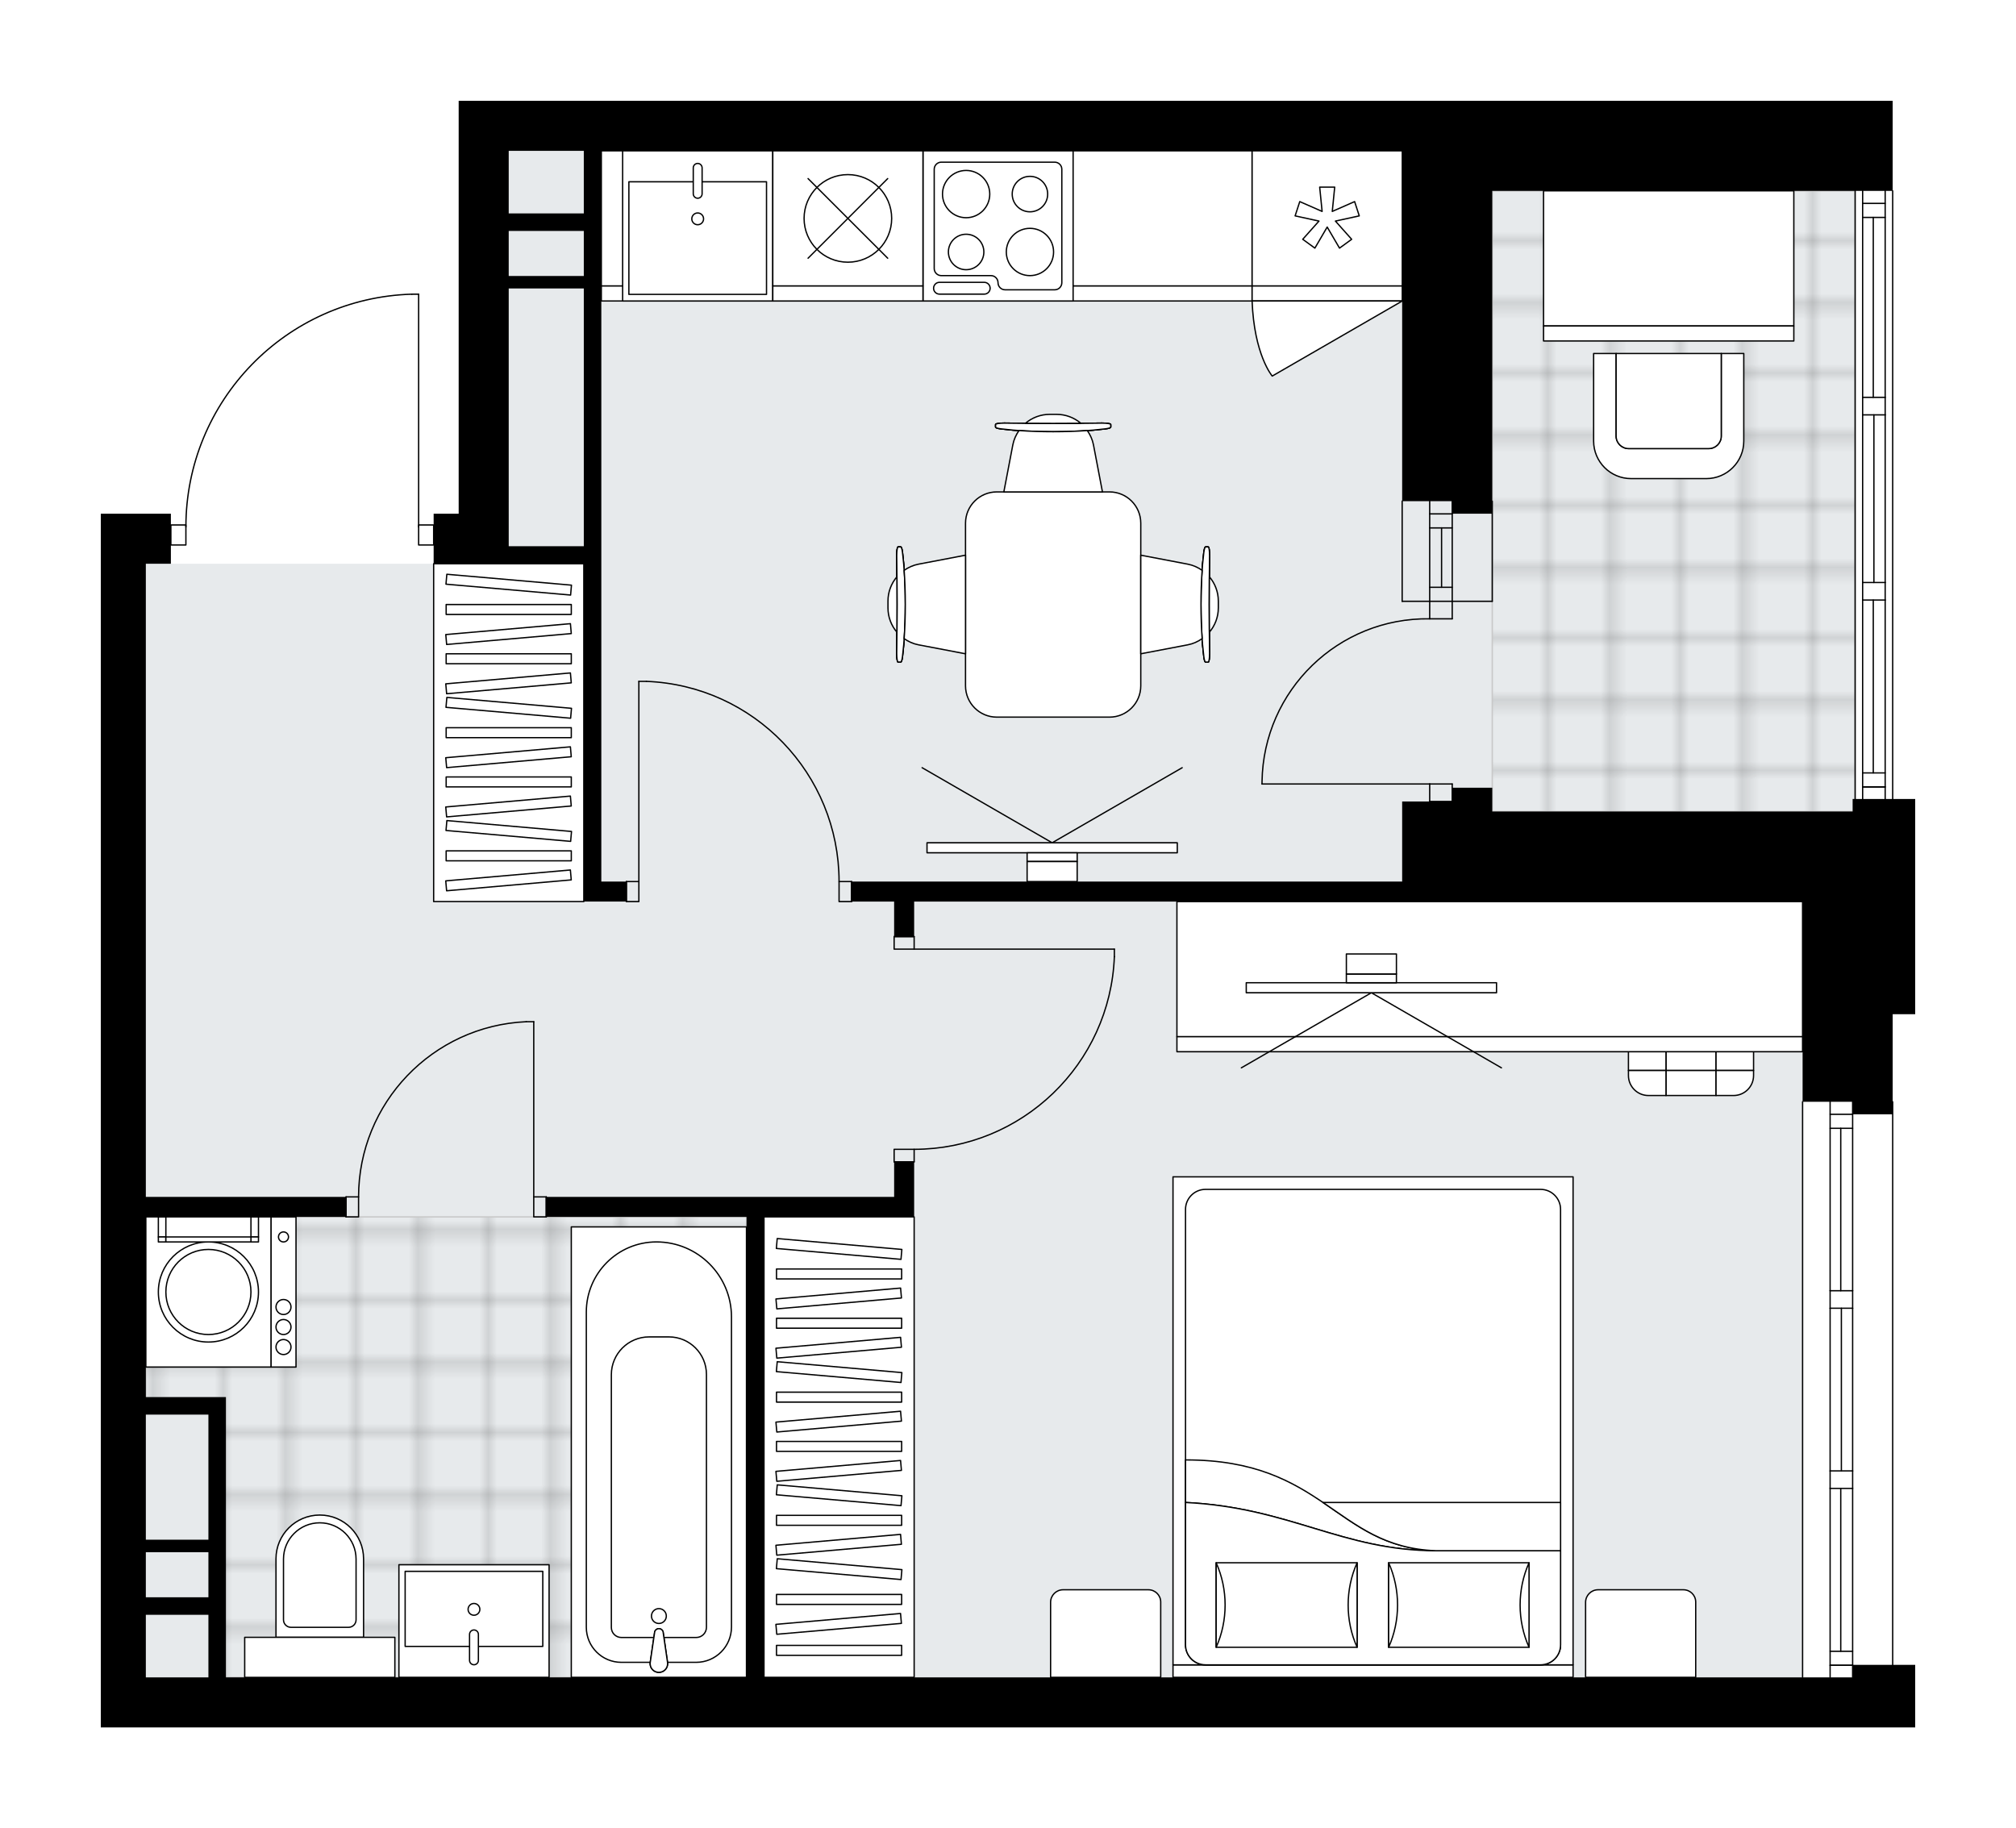
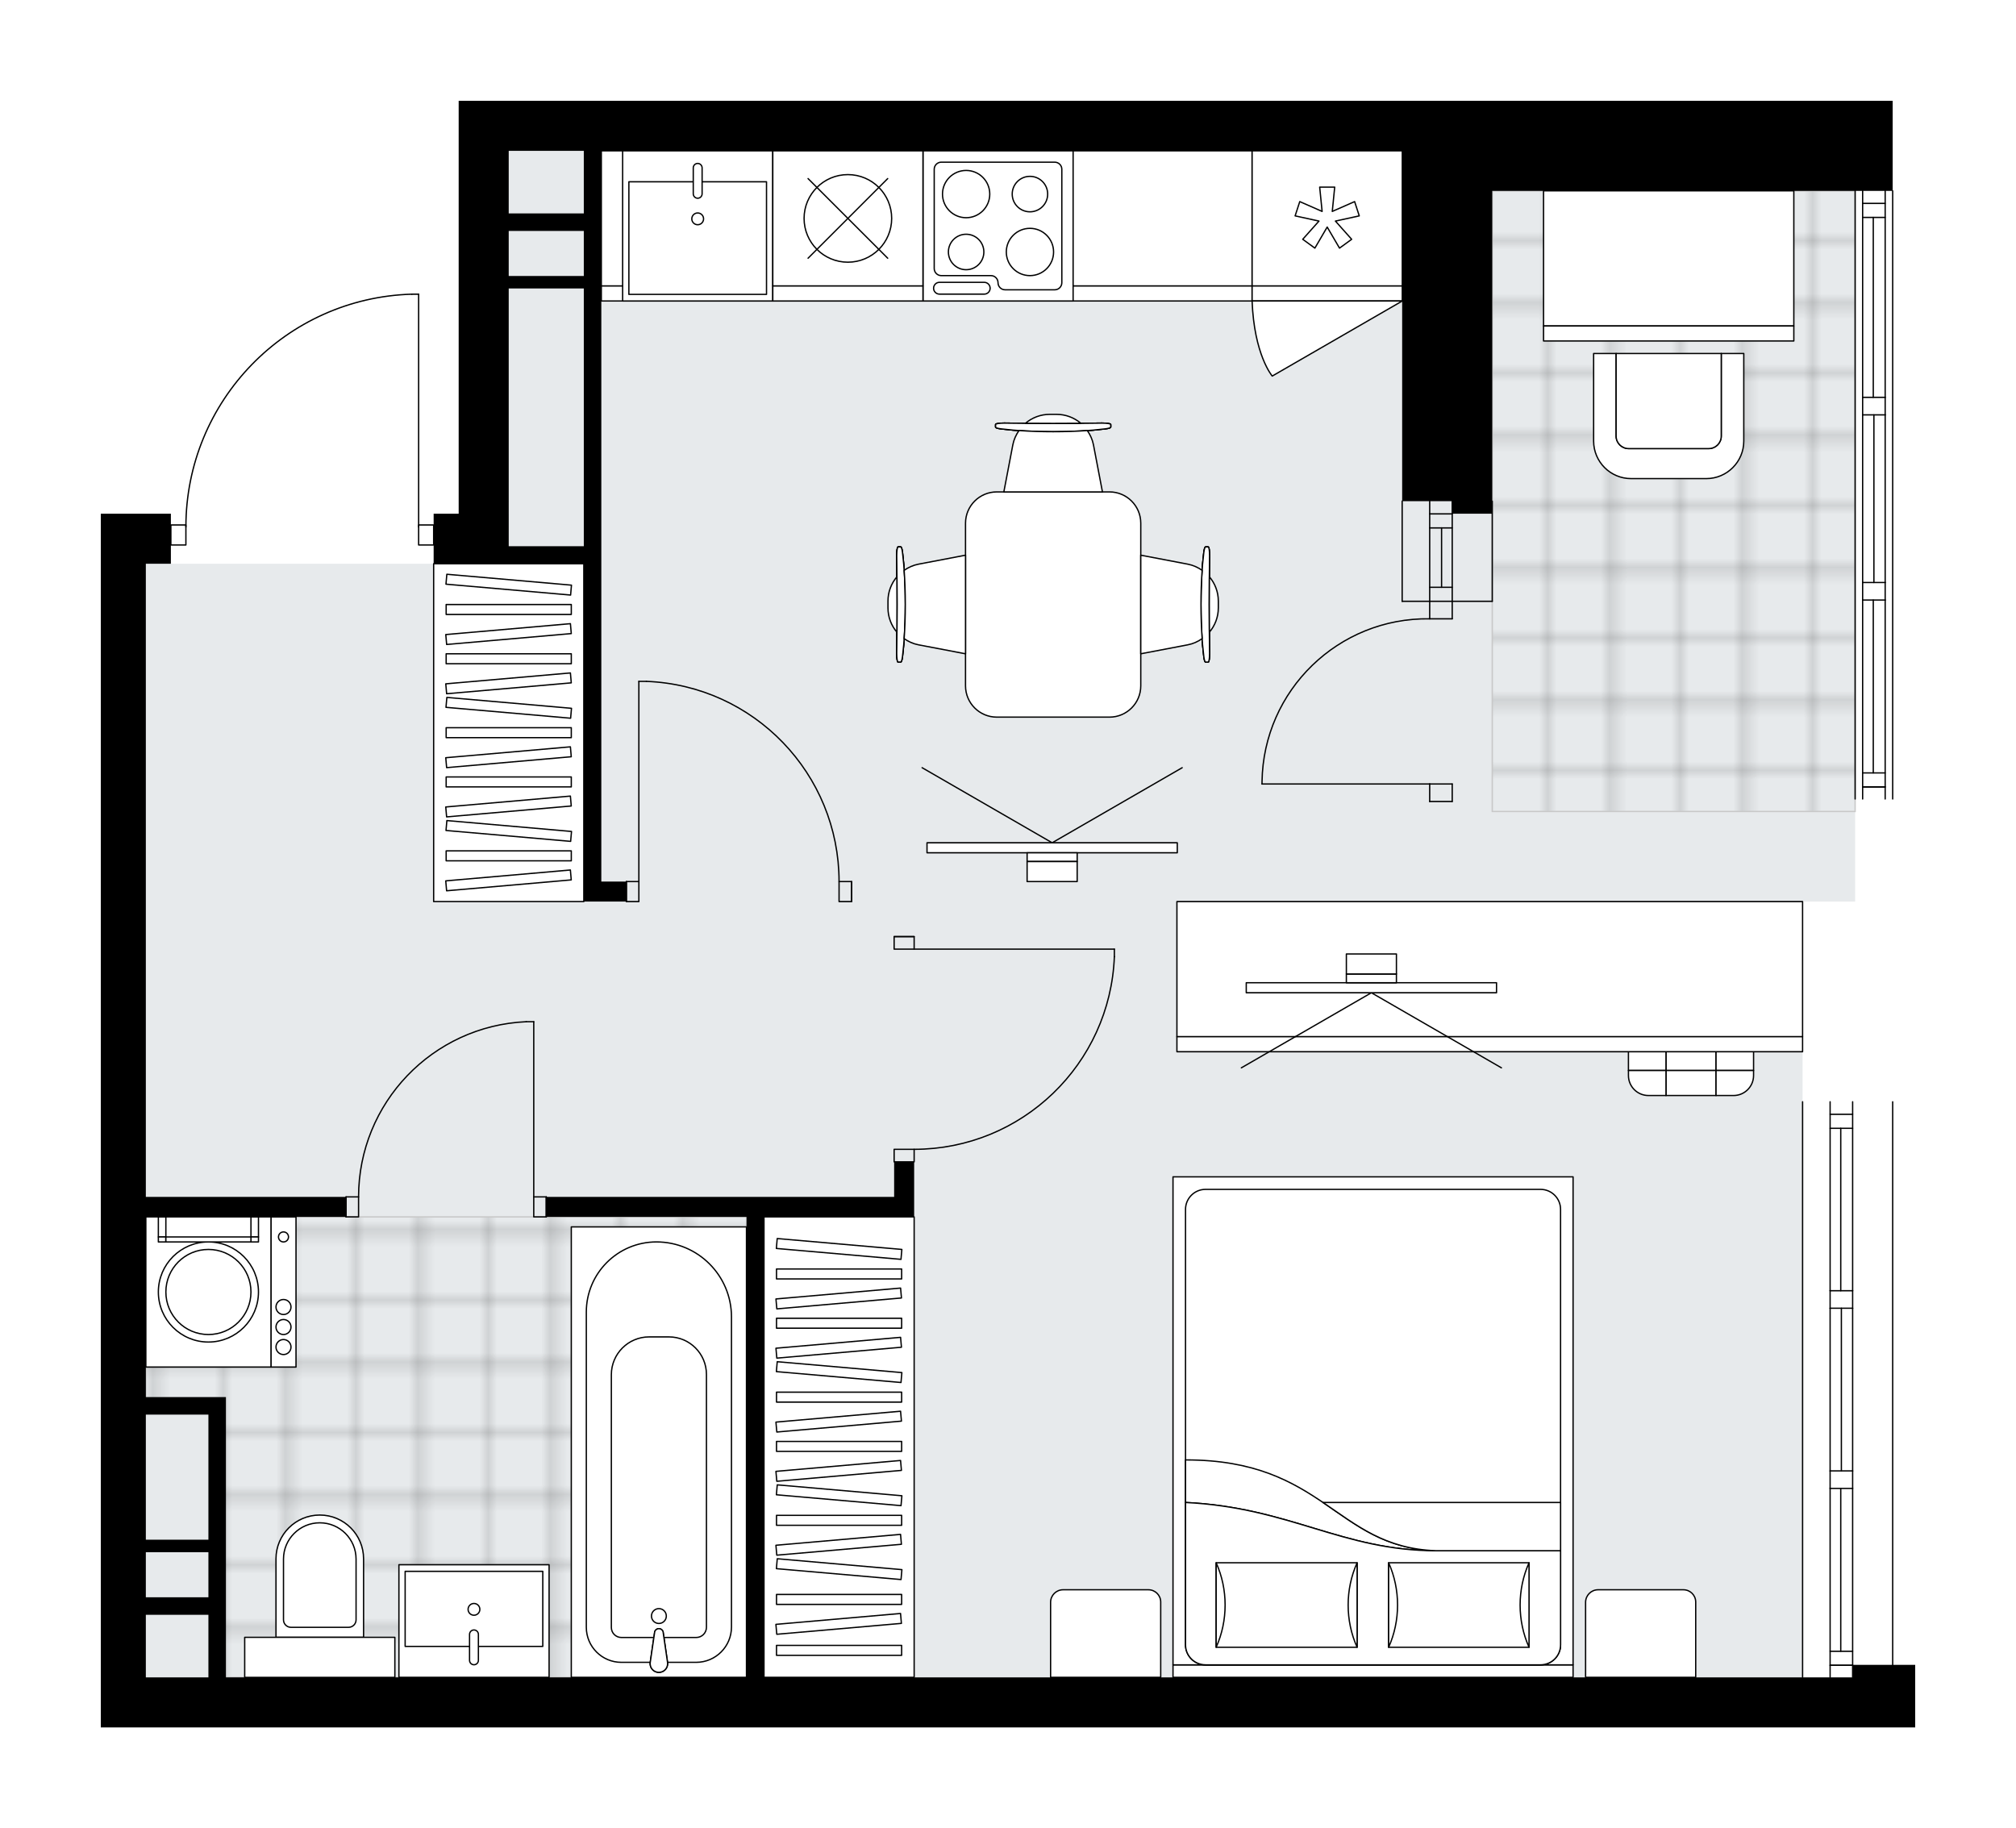
<svg xmlns="http://www.w3.org/2000/svg" xmlns:xlink="http://www.w3.org/1999/xlink" height="1813.79px" id="Layer_1" style="enable-background:new 0 0 2000 1813.79;" version="1.1" viewBox="0 0 2000 1813.79" width="2000px" x="0px" y="0px" xml:space="preserve">
  <style type="text/css">
	.st0{fill:none;}
	.st1{opacity:0.25;fill:none;stroke:#070606;stroke-width:0.4;stroke-miterlimit:10;}
	.st2{fill:#FFFFFF;}
	.st3{fill:#E7EAEC;}
	.st4{fill:url(#SVGID_1_);stroke:#C8C8C8;stroke-width:1.3;stroke-miterlimit:10;}
	
		.st5{fill:url(#SVGID_00000119810068297988468300000000444332589322336145_);stroke:#C8C8C8;stroke-width:1.3;stroke-miterlimit:10;}
	.st6{fill:none;stroke:#000000;stroke-width:1.3;stroke-linecap:round;stroke-linejoin:round;stroke-miterlimit:10;}
	.st7{fill:#FFFFFF;stroke:#000000;stroke-width:1.3;stroke-linecap:round;stroke-linejoin:round;stroke-miterlimit:10;}
	.st8{font-family:'Arial-BoldMT';}
	.st9{font-size:130.128px;}
	.st10{font-size:110.108px;}
	.st11{font-family:'ArialMT';}
	.st12{font-size:40px;}
</style>
  <pattern height="14.57" id="New_Pattern_Swatch_2" patternUnits="userSpaceOnUse" style="overflow:visible;" viewBox="7.49 -22.06 14.57 14.57" width="14.57" x="-0.36" y="-92.62">
    <g>
      <rect class="st0" height="14.57" width="14.57" x="7.49" y="-22.06" />
      <g>
        <rect class="st1" height="7.29" width="7.29" x="14.77" y="-7.49" />
      </g>
      <g>
        <rect class="st1" height="7.29" width="7.29" x="0.2" y="-7.49" />
      </g>
      <g>
        <rect class="st1" height="7.29" width="7.29" x="22.06" y="-14.77" />
      </g>
      <g>
        <rect class="st1" height="7.29" width="7.29" x="7.49" y="-14.77" />
        <rect class="st1" height="7.29" width="7.29" x="14.77" y="-22.06" />
      </g>
      <g>
        <rect class="st1" height="7.29" width="7.29" x="0.2" y="-22.06" />
      </g>
      <g>
        <rect class="st1" height="7.29" width="7.29" x="22.06" y="-29.35" />
      </g>
      <g>
        <rect class="st1" height="7.29" width="7.29" x="7.49" y="-29.35" />
      </g>
    </g>
  </pattern>
  <path class="st2" d="M1877.66,1006.21v86.25c0.36,0,0.65,0.29,0.65,0.65v558.62H1900v62.07h-62.07h-446.9H144.69  H100V842.34v-44.69v-288h17.61h27.08h24.83v10.52h14.28c0.65-59.63,23.81-115.93,65.42-158.78c42.2-43.47,98.8-68.4,159.35-70.19  c0,0,0.01,0,0.01,0c0,0,0.01,0,0.01,0h6.73c0.36,0,0.65,0.29,0.65,0.65v228.32h14.25v-10.52h24.83v-360V100h832.92h103.08h397.24  h49.66h39.72v88.73c0.36,0,0.65,0.29,0.65,0.65v603.31h16.73h4.97v213.52h-4.97H1877.66z" id="background" />
  <g id="floor">
    <polygon class="st3" points="1840.42,149.65 1788.27,149.65 1391.04,149.65 504.69,149.65 504.69,559.31 144.69,559.31    144.69,1664.14 1788.27,1664.14 1788.27,941.79 1788.27,894.48 1840.42,894.48  " />
    <pattern id="SVGID_1_" patternTransform="matrix(8.759 0 0 8.759 55471.918 41056.508)" xlink:href="#New_Pattern_Swatch_2">
	</pattern>
    <polygon class="st4" points="215.37,1394.07 215.37,1664.14 748,1664.14 748,1207.31 144.69,1207.31 144.69,1394.07  " />
    <pattern id="SVGID_00000047058078985812399750000001188673588470103443_" patternTransform="matrix(8.759 0 0 8.759 55471.918 41056.508)" xlink:href="#New_Pattern_Swatch_2">
	</pattern>
    <rect height="615.72" style="fill:url(#SVGID_00000047058078985812399750000001188673588470103443_);stroke:#C8C8C8;stroke-width:1.3;stroke-miterlimit:10;" width="360" x="1480.41" y="189.38" />
    <g id="LWPOLYLINE_00000132072464627468961590000004303817797425303212_">
      <rect class="st6" height="19.86" width="14.9" x="169.52" y="520.83" />
    </g>
    <g id="LWPOLYLINE_00000122712722280314053340000011803329584695168434_">
      <rect class="st6" height="19.86" width="14.9" x="415.31" y="520.83" />
    </g>
    <g id="LWPOLYLINE_00000005250225638590849410000007375730524972726417_">
      <path class="st6" d="M408.59,291.86c-124.86,3.7-224.17,105.98-224.17,230.9" />
    </g>
    <g id="LINE_00000112629610580345510890000011325665876067135422_">
      <line class="st6" x1="415.31" x2="415.31" y1="522.76" y2="291.86" />
    </g>
    <g id="LINE_00000050648305913299260450000004754889247262391697_">
      <line class="st6" x1="415.31" x2="408.59" y1="291.86" y2="291.86" />
    </g>
    <g id="LWPOLYLINE_00000121978697930103662630000012581860650845593775_">
      <rect class="st6" height="12.41" width="19.86" x="887.03" y="929.24" />
    </g>
    <g id="LWPOLYLINE_00000032631383339090525460000017388212997276390037_">
      <rect class="st6" height="12.41" width="19.86" x="887.03" y="1140.28" />
    </g>
    <g id="LINE_00000152251230633781561740000001205364898619563194_">
      <line class="st6" x1="906.9" x2="887.03" y1="929.24" y2="929.24" />
    </g>
    <g id="LINE_00000174604106795675886090000016864771863839765436_">
-       <line class="st6" x1="906.9" x2="887.03" y1="1152.69" y2="1152.69" />
-     </g>
+       </g>
    <g id="LINE_00000109030045115009729750000000282097002253049485_">
      <line class="st6" x1="906.9" x2="1105.52" y1="941.66" y2="941.66" />
    </g>
    <g id="LINE_00000160898620206656288520000002431856649436860308_">
      <line class="st6" x1="1105.52" x2="1105.52" y1="949.1" y2="941.66" />
    </g>
    <g id="ARC_00000158027953576880293590000014973017179825911450_">
      <path class="st6" d="M1105.52,949.1c-4.13,106.72-91.82,191.12-198.62,191.17" />
    </g>
    <g id="LWPOLYLINE_00000138537602312979103630000009179015444046240942_">
      <rect class="st6" height="19.86" width="12.41" x="529.52" y="1187.45" />
    </g>
    <g id="LWPOLYLINE_00000174602181615549648950000015168941943820383120_">
      <rect class="st6" height="19.86" width="12.41" x="343.31" y="1187.45" />
    </g>
    <g id="LINE_00000151531388606838377180000010516269175730746004_">
      <line class="st6" x1="541.93" x2="541.93" y1="1187.45" y2="1207.31" />
    </g>
    <g id="LINE_00000008139968231111550060000009217241550769384614_">
      <line class="st6" x1="343.31" x2="343.31" y1="1187.45" y2="1207.31" />
    </g>
    <g id="LINE_00000067217165156563833400000012487788879053242038_">
      <line class="st6" x1="529.52" x2="529.52" y1="1187.45" y2="1013.66" />
    </g>
    <g id="ARC_00000008126554013615714250000016963150302372249223_">
      <path class="st6" d="M355.72,1187.45c0.06-93.09,73.35-169.66,166.34-173.79" />
    </g>
    <g id="LINE_00000136407615672895053950000005531352838195335848_">
      <line class="st6" x1="529.52" x2="522.07" y1="1013.66" y2="1013.66" />
    </g>
    <g id="LWPOLYLINE_00000056419041981416278360000002616112716408492980_">
      <rect class="st6" height="19.86" width="12.41" x="621.38" y="874.62" />
    </g>
    <g id="LWPOLYLINE_00000095322578391636962050000009864320400339458235_">
      <rect class="st6" height="19.86" width="12.41" x="832.41" y="874.62" />
    </g>
    <g id="LINE_00000119110147490318631910000011324463273041672884_">
      <line class="st6" x1="621.38" x2="621.38" y1="874.62" y2="894.48" />
    </g>
    <g id="LINE_00000022536120275044739920000015669026175341742518_">
      <line class="st6" x1="844.83" x2="844.83" y1="874.62" y2="894.48" />
    </g>
    <g id="LINE_00000171696121211388590990000008990640341949923748_">
      <line class="st6" x1="633.79" x2="633.79" y1="874.62" y2="676" />
    </g>
    <g id="LINE_00000100358860424331636050000002725333494557874572_">
      <line class="st6" x1="641.24" x2="633.79" y1="676" y2="676" />
    </g>
    <g id="ARC_00000065786708391760398230000001928749930267451564_">
      <path class="st6" d="M641.24,676c106.72,4.13,191.12,91.82,191.17,198.62" />
    </g>
    <g id="ARC_00000165952489202212073730000003468291875195557510_">
      <path class="st6" d="M1252,777.8c0-0.81,0.01-1.63,0.02-2.44c1.35-90.51,75.82-162.78,166.33-161.42" />
    </g>
    <g id="LINE_00000008140167585981475330000003436069954573349508_">
      <line class="st6" x1="1418.34" x2="1252" y1="777.8" y2="777.8" />
    </g>
    <g id="LINE_00000176731999684668025260000010754560520023721886_">
      <line class="st6" x1="1418.34" x2="1418.34" y1="596.56" y2="613.94" />
    </g>
    <g id="LINE_00000092456253266425366120000012890362728433220250_">
      <line class="st6" x1="1418.34" x2="1440.69" y1="613.94" y2="613.94" />
    </g>
    <g id="LINE_00000108989406858992276350000016738069107753393792_">
      <line class="st6" x1="1440.69" x2="1440.69" y1="613.94" y2="596.56" />
    </g>
    <g id="LINE_00000160905549839501827560000000457095502492423575_">
      <line class="st6" x1="1440.69" x2="1440.69" y1="795.18" y2="777.8" />
    </g>
    <g id="LINE_00000018230880619834833180000008205207701762999969_">
      <line class="st6" x1="1440.69" x2="1418.34" y1="777.8" y2="777.8" />
    </g>
    <g id="LINE_00000161593536185968881690000010159899139749071009_">
      <line class="st6" x1="1418.34" x2="1418.34" y1="777.8" y2="795.18" />
    </g>
    <g id="LINE_00000049941997222545097390000014541230758061004171_">
      <line class="st6" x1="1440.69" x2="1418.34" y1="795.18" y2="795.18" />
    </g>
    <g id="LINE_00000016794584062547255130000005833604982462899639_">
      <line class="st6" x1="1418.34" x2="1418.34" y1="596.56" y2="497.25" />
    </g>
    <g id="LINE_00000078755980226362360960000006342194252945472927_">
      <line class="st6" x1="1440.69" x2="1440.69" y1="596.56" y2="497.25" />
    </g>
    <g id="LINE_00000118376740178558145010000004856606624196854682_">
      <line class="st6" x1="1430.13" x2="1430.13" y1="582.66" y2="523.75" />
    </g>
    <g id="LINE_00000003790217582108514750000003612274242808445115_">
      <line class="st6" x1="1418.34" x2="1440.69" y1="509.84" y2="509.84" />
    </g>
    <g id="LINE_00000136395815322432289920000012080073074922654859_">
      <line class="st6" x1="1418.34" x2="1440.69" y1="582.66" y2="582.66" />
    </g>
    <g id="LINE_00000125572026781985824330000006535041523312341420_">
      <line class="st6" x1="1391.03" x2="1391.03" y1="596.56" y2="497.25" />
    </g>
    <g id="LINE_00000063608613775330572410000007291316557573425046_">
      <line class="st6" x1="1480.41" x2="1480.41" y1="497.25" y2="596.56" />
    </g>
    <g id="LINE_00000129907245659917697990000015166774117080058001_">
      <line class="st6" x1="1418.33" x2="1440.67" y1="523.75" y2="523.75" />
    </g>
    <g id="LINE_00000022535805866500898680000008440604777114479793_">
      <line class="st6" x1="1391.03" x2="1480.41" y1="596.56" y2="596.56" />
    </g>
    <g id="LINE_00000157275545962895242230000004922014138095109789_">
      <line class="st6" x1="1788.28" x2="1788.28" y1="1664.14" y2="1093.1" />
    </g>
    <g id="LINE_00000003082624125427866540000001785034108991328142_">
      <line class="st6" x1="1815.59" x2="1837.93" y1="1652.17" y2="1652.17" />
    </g>
    <g id="LINE_00000138565037933549644510000014906802264413972660_">
      <line class="st6" x1="1815.59" x2="1837.93" y1="1105.52" y2="1105.52" />
    </g>
    <g id="LINE_00000109727667933205492870000009652414840467968140_">
      <line class="st6" x1="1826.14" x2="1826.14" y1="1476.69" y2="1638.26" />
    </g>
    <g id="LINE_00000157998106397545170270000017557456131321322629_">
      <line class="st6" x1="1826.14" x2="1826.14" y1="1119.42" y2="1280.55" />
    </g>
    <g id="LINE_00000127008850351617505250000017478068706068225706_">
      <line class="st6" x1="1837.93" x2="1815.59" y1="1119.42" y2="1119.42" />
    </g>
    <g id="LINE_00000179607895926916977850000014333445446187472052_">
      <line class="st6" x1="1815.59" x2="1837.93" y1="1652.17" y2="1652.17" />
    </g>
    <g id="LINE_00000033361016762326457350000000210037944234609036_">
      <line class="st6" x1="1837.93" x2="1815.59" y1="1638.26" y2="1638.26" />
    </g>
    <g id="LINE_00000171694916345314867990000012191048951307128213_">
      <line class="st6" x1="1815.59" x2="1837.93" y1="1459.31" y2="1459.31" />
    </g>
    <g id="LINE_00000168111605005473540820000017931966145780783533_">
      <line class="st6" x1="1837.93" x2="1837.93" y1="1459.31" y2="1476.69" />
    </g>
    <g id="LINE_00000103248202810403831580000008221017680605187762_">
      <line class="st6" x1="1837.93" x2="1815.59" y1="1476.69" y2="1476.69" />
    </g>
    <g id="LINE_00000118385539304065561230000007331094102270598305_">
      <line class="st6" x1="1815.59" x2="1815.59" y1="1476.69" y2="1459.31" />
    </g>
    <g id="LINE_00000072986574860829221990000000799113296452815247_">
      <line class="st6" x1="1877.66" x2="1877.66" y1="1093.1" y2="1664.14" />
    </g>
    <g id="LINE_00000109746409785329391240000013011274016586365824_">
      <line class="st6" x1="1815.59" x2="1837.93" y1="1280.55" y2="1280.55" />
    </g>
    <g id="LINE_00000159440188063151353130000001114838990246746502_">
      <line class="st6" x1="1837.93" x2="1837.93" y1="1280.55" y2="1297.93" />
    </g>
    <g id="LINE_00000121255775393655989310000003180177707628582276_">
      <line class="st6" x1="1837.93" x2="1815.59" y1="1297.93" y2="1297.93" />
    </g>
    <g id="LINE_00000129925436314426513220000004469151379111074702_">
      <line class="st6" x1="1815.59" x2="1815.59" y1="1297.93" y2="1280.55" />
    </g>
    <g id="LINE_00000037677965087593965540000010927241404563869612_">
      <line class="st6" x1="1826.76" x2="1826.76" y1="1297.93" y2="1459.31" />
    </g>
    <g id="LWPOLYLINE_00000107571139011282781000000008804626404691617449_">
      <line class="st6" x1="1815.59" x2="1815.59" y1="1280.55" y2="1093.1" />
    </g>
    <g id="LWPOLYLINE_00000130633173753151534710000016804383082151684013_">
      <line class="st6" x1="1815.59" x2="1815.59" y1="1297.93" y2="1459.31" />
    </g>
    <g id="LWPOLYLINE_00000019674003368444815980000006123847487137553084_">
      <line class="st6" x1="1815.59" x2="1815.59" y1="1476.69" y2="1664.14" />
    </g>
    <g id="LWPOLYLINE_00000017479167704365282960000015114789577407880885_">
      <line class="st6" x1="1837.93" x2="1837.93" y1="1280.55" y2="1093.1" />
    </g>
    <g id="LWPOLYLINE_00000016771262697132133030000008323088869143851670_">
      <line class="st6" x1="1837.93" x2="1837.93" y1="1297.93" y2="1459.31" />
    </g>
    <g id="LWPOLYLINE_00000016797519566104751970000014507551339427593137_">
      <line class="st6" x1="1837.93" x2="1837.93" y1="1476.69" y2="1664.14" />
    </g>
    <g id="LINE_00000088813425683150515880000011158793677235064234_">
      <line class="st6" x1="1840.41" x2="1840.41" y1="792.69" y2="189.38" />
    </g>
    <g id="LINE_00000133494698132940139350000015600078131509346971_">
      <line class="st6" x1="1847.86" x2="1870.21" y1="780.72" y2="780.72" />
    </g>
    <g id="LINE_00000016792136963485991630000011282188532728907394_">
      <line class="st6" x1="1847.86" x2="1870.21" y1="201.79" y2="201.79" />
    </g>
    <g id="LINE_00000158010056376606467130000005430137020267761827_">
      <line class="st6" x1="1858.41" x2="1858.41" y1="595.31" y2="766.82" />
    </g>
    <g id="LINE_00000158027552909226801970000015782580158112838314_">
      <line class="st6" x1="1858.41" x2="1858.41" y1="215.7" y2="394.21" />
    </g>
    <g id="LINE_00000057848103287382740360000018250861016320457914_">
      <line class="st6" x1="1870.21" x2="1847.86" y1="215.7" y2="215.7" />
    </g>
    <g id="LINE_00000103969176270185969890000018214224877883846312_">
      <line class="st6" x1="1847.86" x2="1870.21" y1="780.72" y2="780.72" />
    </g>
    <g id="LINE_00000126315761142643916940000004361991240874909604_">
      <line class="st6" x1="1870.21" x2="1847.86" y1="766.82" y2="766.82" />
    </g>
    <g id="LINE_00000086694239938832354380000007980867153435245998_">
      <line class="st6" x1="1847.86" x2="1870.21" y1="577.93" y2="577.93" />
    </g>
    <g id="LINE_00000160160270754497335740000008231607211071271354_">
      <line class="st6" x1="1870.21" x2="1870.21" y1="577.93" y2="595.31" />
    </g>
    <g id="LINE_00000036929547553985806520000002416856754837313706_">
      <line class="st6" x1="1870.21" x2="1847.86" y1="595.31" y2="595.31" />
    </g>
    <g id="LINE_00000116229751875263829670000009438600972403145137_">
      <line class="st6" x1="1847.86" x2="1847.86" y1="595.31" y2="577.93" />
    </g>
    <g id="LINE_00000134209637688564875070000002281265724935885199_">
      <line class="st6" x1="1877.66" x2="1877.66" y1="189.38" y2="792.69" />
    </g>
    <g id="LINE_00000160891217740368585460000004444493436796300729_">
      <line class="st6" x1="1847.86" x2="1870.21" y1="394.21" y2="394.21" />
    </g>
    <g id="LINE_00000054268093623462143680000009080567533064873367_">
      <line class="st6" x1="1870.21" x2="1870.21" y1="394.21" y2="411.59" />
    </g>
    <g id="LINE_00000098197737498202717260000003850201629115765406_">
      <line class="st6" x1="1870.21" x2="1847.86" y1="411.59" y2="411.59" />
    </g>
    <g id="LINE_00000168097681443031338430000015386996976561418651_">
      <line class="st6" x1="1847.86" x2="1847.86" y1="411.59" y2="394.21" />
    </g>
    <g id="LINE_00000073714297442719206980000002454338405074752174_">
      <line class="st6" x1="1859.03" x2="1859.03" y1="411.59" y2="577.93" />
    </g>
    <g id="LWPOLYLINE_00000171707549982361980620000003793576567220800942_">
      <line class="st6" x1="1847.86" x2="1847.86" y1="394.21" y2="189.38" />
    </g>
    <g id="LWPOLYLINE_00000003819266766221788120000013553724343069230472_">
      <line class="st6" x1="1847.86" x2="1847.86" y1="411.59" y2="577.93" />
    </g>
    <g id="LWPOLYLINE_00000008119346983740639030000010874289482928692878_">
      <line class="st6" x1="1847.86" x2="1847.86" y1="595.31" y2="792.69" />
    </g>
    <g id="LWPOLYLINE_00000003077147483683263180000011511760085270034576_">
      <line class="st6" x1="1870.21" x2="1870.21" y1="394.21" y2="189.38" />
    </g>
    <g id="LWPOLYLINE_00000083060425194035654840000018073472985794132656_">
      <line class="st6" x1="1870.21" x2="1870.21" y1="411.59" y2="577.93" />
    </g>
    <g id="LWPOLYLINE_00000139986746998472887000000017649626617595590580_">
      <line class="st6" x1="1870.21" x2="1870.21" y1="595.31" y2="792.69" />
    </g>
    <g>
-       <polygon points="1895.03,792.69 1875.17,792.69 1837.93,792.69 1837.93,805.1 1832.97,805.1 1788.28,805.1 1480.41,805.1     1480.41,795.17 1480.41,781.52 1440.69,781.52 1440.69,795.17 1391.03,795.17 1391.03,874.62 844.83,874.62 844.83,894.48     887.03,894.48 887.03,929.24 906.9,929.24 906.9,894.48 1788.28,894.48 1788.28,1093.1 1837.93,1093.1 1837.93,1105.52     1875.17,1105.52 1877.66,1105.52 1877.66,1006.21 1895.03,1006.21 1900,1006.21 1900,792.69   " />
      <path d="M579.17,559.31v315.31v19.86h42.21v-19.86h-24.83V673.85V559.31v-17.38V149.66h794.48v347.59h49.66v12.41h39.72v-12.41    V189.38h307.86h49.66h39.72V100h-39.72h-49.66h-397.24h-103.08H455.03v49.66v360h-24.83v49.66h74.48H579.17z M579.17,273.79    h-74.48V229.1h74.48V273.79z M579.17,149.66v62.07h-74.48v-62.07H579.17z M504.69,286.21h74.48v255.72h-12.41h-62.07v-32.28    V286.21z" />
      <path d="M1837.93,1664.14h-446.9h-41.5h-591.6v-394.88v-61.95H906.9v-19.86v-34.76h-19.86v34.76h-345.1v19.86h198.62v456.83    H224.14v-51.75v-27.7v-57.1v-124.14v-17.38h-79.45v-116.81v-61.95h198.62v-19.86H144.69v-345.1v-44.69V559.31h24.83v-32.28v-17.38    h-24.83h-27.08H100v288v44.69v871.45h44.69h1246.34h446.9H1900v-62.07h-62.07V1664.14z M206.76,1584.69h-1.34h-60.73V1540h62.07    V1584.69z M206.76,1403.45v124.14h-62.07v-124.14H206.76z M144.69,1664.14v-62.07h62.07v62.07H144.69z" />
    </g>
  </g>
  <g id="mebel">
    <g>
      <rect class="st7" height="134.07" width="645.62" x="596.55" y="149.65" />
      <rect class="st7" height="14.9" width="645.62" x="596.55" y="283.72" />
    </g>
    <g>
      <rect class="st7" height="148.97" width="148.97" x="915.63" y="149.65" />
      <path class="st7" d="M926.8,167.93v98.48c0,3.89,3.15,7.03,7.03,7.03h49.24c3.89,0,7.03,3.15,7.03,7.03l0,0    c0,3.89,3.15,7.03,7.03,7.03h49.24c3.89,0,7.03-3.15,7.03-7.03V167.93c0-3.89-3.15-7.03-7.03-7.03H933.84    C929.95,160.89,926.8,164.04,926.8,167.93z" />
      <path class="st7" d="M976.42,291.82h-44.38c-3.24,0-5.86-2.62-5.86-5.86v0c0-3.24,2.62-5.86,5.86-5.86h44.38    c3.24,0,5.86,2.62,5.86,5.86v0C982.29,289.19,979.66,291.82,976.42,291.82z" />
      <circle class="st7" cx="958.46" cy="192.55" r="23.45" />
      <circle class="st7" cx="1021.77" cy="249.99" r="23.45" />
      <circle class="st7" cx="958.46" cy="249.99" r="17.59" />
      <circle class="st7" cx="1021.77" cy="192.55" r="17.59" />
    </g>
    <g>
      <rect class="st7" height="134.07" width="148.97" x="1242.18" y="149.65" />
      <rect class="st7" height="14.9" width="148.97" x="1242.18" y="283.72" />
      <polygon class="st7" points="1311.62,209.75 1309.21,185.65 1324.11,185.65 1321.7,209.75 1343.87,200.01 1348.48,214.18     1324.81,219.33 1340.93,237.41 1328.88,246.17 1316.66,225.26 1304.44,246.17 1292.39,237.41 1308.51,219.33 1284.84,214.18     1289.45,200.01   " />
      <path class="st7" d="M1391.14,298.62l-129.01,74.48c0,0-17.98-20.97-19.96-74.48H1391.14z" />
    </g>
    <g>
      <rect class="st7" height="148.97" width="148.98" x="617.69" y="149.65" />
      <rect class="st7" height="111.72" width="136.55" x="623.88" y="180.35" />
      <path class="st7" d="M692.15,196.67L692.15,196.67c-2.42,0-4.39-1.97-4.39-4.39v-25.74c0-2.42,1.97-4.39,4.39-4.39l0,0    c2.42,0,4.39,1.97,4.39,4.39v25.74C696.54,194.7,694.58,196.67,692.15,196.67z" />
      <circle class="st7" cx="692.15" cy="217.12" r="5.84" />
    </g>
    <g>
      <rect class="st7" height="134.07" width="148.97" x="766.66" y="149.65" />
      <rect class="st7" height="14.9" width="148.97" x="766.66" y="283.72" />
      <circle class="st7" cx="841.15" cy="216.68" r="43.45" />
      <line class="st7" x1="880.65" x2="801.65" y1="177.18" y2="256.18" />
      <line class="st7" x1="880.65" x2="801.65" y1="256.18" y2="177.18" />
    </g>
    <g>
      <g>
        <g>
          <g>
            <path class="st7" d="M1707.59,350.71v81.93c0,6.86-5.56,12.41-12.41,12.41h-79.45c-6.86,0-12.41-5.56-12.41-12.41v-81.93       h-22.34v86.92c0,20.55,16.66,37.21,37.21,37.21h74.54c20.55,0,37.21-16.66,37.21-37.21v-86.92H1707.59z" />
          </g>
          <path class="st7" d="M1615.72,445.05h79.45c6.86,0,12.41-5.56,12.41-12.41v-81.93h-104.28v81.93      C1603.31,439.49,1608.87,445.05,1615.72,445.05z" />
        </g>
      </g>
      <g>
        <rect class="st7" height="134.07" width="248.28" x="1531.31" y="189.33" />
        <rect class="st7" height="14.9" width="248.28" x="1531.31" y="323.4" />
      </g>
    </g>
    <g>
      <path class="st7" d="M1670.07,1577.24h-84.65c-6.86,0-12.41,5.56-12.41,12.41v74.48h109.24v-74.72    C1682.25,1582.69,1676.8,1577.24,1670.07,1577.24z" />
      <path class="st7" d="M1139.32,1577.24h-84.65c-6.86,0-12.41,5.56-12.41,12.41v74.48h109.24v-74.72    C1151.5,1582.69,1146.05,1577.24,1139.32,1577.24z" />
      <g>
        <rect class="st7" height="12.41" transform="matrix(-1 -1.224647e-16 1.224647e-16 -1 2724.285 3315.851)" width="396.9" x="1163.69" y="1651.72" />
        <rect class="st7" height="484.14" transform="matrix(-1 -1.224647e-16 1.224647e-16 -1 2724.285 2819.299)" width="396.9" x="1163.69" y="1167.58" />
        <path class="st7" d="M1528.32,1651.72h-332.35c-10.97,0-19.86-8.89-19.86-19.86v-432c0-10.97,8.89-19.86,19.86-19.86h332.35     c10.97,0,19.86,8.89,19.86,19.86v432C1548.18,1642.83,1539.29,1651.72,1528.32,1651.72z" />
        <path class="st7" d="M1176.11,1490.64c103.81,5.08,155.26,47.86,248.73,47.89c-100.02-3.38-110.7-90.29-248.73-90.11     L1176.11,1490.64z" />
        <g>
          <path class="st7" d="M1176.11,1490.64c103.81,5.08,155.26,47.86,248.73,47.89l123.35,0v93.33c0,10.97-8.89,19.86-19.86,19.86      h-332.35c-10.97,0-19.86-8.89-19.86-19.86L1176.11,1490.64L1176.11,1490.64z" />
        </g>
        <rect class="st7" height="83.84" transform="matrix(-1 -1.224647e-16 1.224647e-16 -1 2894.512 3184.764)" width="139.28" x="1377.61" y="1550.46" />
        <path class="st7" d="M1377.61,1550.46c11.8,26.33,11.8,57.5,0,83.84V1550.46z" />
        <path class="st7" d="M1516.9,1634.3c-11.8-26.33-11.8-57.5,0-83.84V1634.3z" />
        <rect class="st7" height="83.84" transform="matrix(-1 -1.224647e-16 1.224647e-16 -1 2552.844 3184.764)" width="139.82" x="1206.51" y="1550.46" />
        <path class="st7" d="M1206.51,1550.46c11.84,26.33,11.84,57.5,0,83.84V1550.46z" />
        <path class="st7" d="M1346.33,1634.3c-11.84-26.33-11.84-57.5,0-83.84L1346.33,1634.3z" />
        <g>
          <path class="st7" d="M1424.83,1538.53h123.35v-47.89H1312.5C1345.89,1513.24,1373.69,1536.8,1424.83,1538.53z" />
        </g>
      </g>
    </g>
    <g>
      <rect class="st7" height="335.17" width="148.97" x="430.21" y="559.3" />
      <g>
        <rect class="st7" height="9.87" width="124.14" x="442.62" y="599.75" />
        <rect class="st7" height="9.87" width="124.14" x="442.62" y="648.64" />
        <rect class="st7" height="9.87" width="124.14" x="442.62" y="721.96" />
        <rect class="st7" height="9.87" width="124.14" x="442.62" y="770.84" />
        <rect class="st7" height="9.87" width="124.14" x="442.62" y="844.16" />
        <rect class="st7" height="9.87" transform="matrix(0.996 0.087 -0.087 0.996 52.492 -41.779)" width="124.14" x="442.62" y="575.31" />
        <rect class="st7" height="9.87" transform="matrix(0.996 0.087 -0.087 0.996 63.143 -41.314)" width="124.14" x="442.62" y="697.52" />
        <rect class="st7" height="9.87" transform="matrix(0.996 0.087 -0.087 0.996 73.794 -40.849)" width="124.14" x="442.62" y="819.72" />
        <rect class="st7" height="9.87" transform="matrix(0.996 -0.087 0.087 0.996 -52.911 46.381)" width="124.14" x="442.62" y="624.19" />
        <rect class="st7" height="9.87" transform="matrix(0.996 -0.087 0.087 0.996 -57.172 46.567)" width="124.14" x="442.62" y="673.08" />
        <rect class="st7" height="9.87" transform="matrix(0.996 -0.087 0.087 0.996 -63.562 46.846)" width="124.14" x="442.62" y="746.4" />
        <rect class="st7" height="9.87" transform="matrix(0.996 -0.087 0.087 0.996 -67.823 47.032)" width="124.14" x="442.62" y="795.28" />
        <rect class="st7" height="9.87" transform="matrix(0.996 -0.087 0.087 0.996 -74.213 47.311)" width="124.14" x="442.62" y="868.61" />
      </g>
    </g>
    <g>
      <rect class="st7" height="456.83" width="148.97" x="757.93" y="1207.3" />
      <g>
        <rect class="st7" height="9.87" width="124.14" x="770.34" y="1258.99" />
        <rect class="st7" height="9.87" width="124.14" x="770.34" y="1307.87" />
        <rect class="st7" height="9.87" width="124.14" x="770.34" y="1381.19" />
        <rect class="st7" height="9.87" width="124.14" x="770.34" y="1430.07" />
        <rect class="st7" height="9.87" width="124.14" x="770.34" y="1503.4" />
        <rect class="st7" height="9.87" transform="matrix(0.996 0.087 -0.087 0.996 111.195 -67.833)" width="124.14" x="770.34" y="1234.54" />
        <rect class="st7" height="9.87" transform="matrix(0.996 0.087 -0.087 0.996 121.846 -67.368)" width="124.14" x="770.34" y="1356.75" />
        <rect class="st7" height="9.87" transform="matrix(0.996 0.087 -0.087 0.996 132.497 -66.903)" width="124.14" x="770.34" y="1478.96" />
        <rect class="st7" height="9.87" transform="matrix(0.996 -0.087 0.087 0.996 -109.12 77.452)" width="124.14" x="770.34" y="1283.43" />
        <rect class="st7" height="9.87" transform="matrix(0.996 -0.087 0.087 0.996 -113.381 77.638)" width="124.14" x="770.34" y="1332.31" />
        <rect class="st7" height="9.87" transform="matrix(0.996 -0.087 0.087 0.996 -119.771 77.917)" width="124.14" x="770.34" y="1405.63" />
        <rect class="st7" height="9.87" transform="matrix(0.996 -0.087 0.087 0.996 -124.032 78.103)" width="124.14" x="770.34" y="1454.51" />
        <rect class="st7" height="9.87" transform="matrix(0.996 0.087 -0.087 0.996 138.887 -66.624)" width="124.14" x="770.34" y="1552.28" />
        <rect class="st7" height="9.87" transform="matrix(0.996 -0.087 0.087 0.996 -130.422 78.382)" width="124.14" x="770.34" y="1527.84" />
        <rect class="st7" height="9.87" width="124.14" x="770.34" y="1581.89" />
        <rect class="st7" height="9.87" width="124.14" x="770.34" y="1632.42" />
        <rect class="st7" height="9.87" transform="matrix(0.996 -0.087 0.087 0.996 -137.263 78.681)" width="124.14" x="770.34" y="1606.33" />
      </g>
    </g>
    <g>
      <path class="st7" d="M957.86,680.45V519.07c0-17.14,13.89-31.03,31.03-31.03h111.79c17.14,0,31.03,13.89,31.03,31.03v161.38    c0,17.14-13.89,31.03-31.03,31.03H988.9C971.76,711.48,957.86,697.59,957.86,680.45z" />
      <g>
        <g id="LINE_00000138543079059881279840000012749410963794875545_">
          <path class="st7" d="M1194.26,651.35c-3.78-30.05-3.78-73.19,0-103.24c0.44-3.47,1.09-5.48,1.78-5.48h0.17h2.45      c0.74,0,1.34,3.89,1.34,8.69c-0.51,32.19-0.51,64.64,0,96.83c0,4.8-0.6,8.69-1.34,8.69h-2.45h-0.17      C1195.34,656.83,1194.69,654.82,1194.26,651.35z" />
        </g>
        <g id="LINE_00000173119198434960789600000008741970821883028620_">
          <path class="st7" d="M1194.26,651.35c-3.78-30.05-3.78-73.19,0-103.24c0.44-3.47,1.09-5.48,1.78-5.48h0.17h2.45      c0.74,0,1.34,3.89,1.34,8.69c-0.51,32.19-0.51,64.64,0,96.83c0,4.8-0.6,8.69-1.34,8.69h-2.45h-0.17      C1195.34,656.83,1194.69,654.82,1194.26,651.35z" />
        </g>
        <g id="LINE_00000004509450935763728610000007796087742096311706_">
          <path class="st7" d="M1194.26,651.35c-3.78-30.05-3.78-73.19,0-103.24c0.44-3.47,1.09-5.48,1.78-5.48h0.17h2.45      c0.74,0,1.34,3.89,1.34,8.69c-0.51,32.19-0.51,64.64,0,96.83c0,4.8-0.6,8.69-1.34,8.69h-2.45h-0.17      C1195.34,656.83,1194.69,654.82,1194.26,651.35z" />
        </g>
        <path class="st7" d="M1199.83,627.17c5.52-6.54,8.82-14.94,8.82-24.02v-6.84c0-9.08-3.3-17.48-8.82-24.02     C1199.67,590.58,1199.67,608.87,1199.83,627.17z" />
        <path class="st7" d="M1131.72,648.64l46.67-8.91c5.28-1.01,10.03-3.2,14.22-6.12c-1.52-21.54-1.52-46.23,0-67.77     c-4.19-2.92-8.94-5.11-14.22-6.12l-46.67-8.91V648.64z" />
      </g>
      <g>
        <g id="LINE_00000173878061824440118320000016609471779242690466_">
          <path class="st7" d="M1096.41,425.5c-30.05,3.78-73.19,3.78-103.24,0c-3.47-0.44-5.48-1.09-5.48-1.78v-0.17v-2.45      c0-0.74,3.89-1.34,8.69-1.34c32.19,0.51,64.64,0.51,96.83,0c4.8,0,8.69,0.6,8.69,1.34v2.45v0.17      C1101.89,424.41,1099.88,425.06,1096.41,425.5z" />
        </g>
        <g id="LINE_00000166646113886281796390000008518526776349908373_">
          <path class="st7" d="M1096.41,425.5c-30.05,3.78-73.19,3.78-103.24,0c-3.47-0.44-5.48-1.09-5.48-1.78v-0.17v-2.45      c0-0.74,3.89-1.34,8.69-1.34c32.19,0.51,64.64,0.51,96.83,0c4.8,0,8.69,0.6,8.69,1.34v2.45v0.17      C1101.89,424.41,1099.88,425.06,1096.41,425.5z" />
        </g>
        <g id="LINE_00000090283834024120176600000010594529297207308472_">
          <path class="st7" d="M1096.41,425.5c-30.05,3.78-73.19,3.78-103.24,0c-3.47-0.44-5.48-1.09-5.48-1.78v-0.17v-2.45      c0-0.74,3.89-1.34,8.69-1.34c32.19,0.51,64.64,0.51,96.83,0c4.8,0,8.69,0.6,8.69,1.34v2.45v0.17      C1101.89,424.41,1099.88,425.06,1096.41,425.5z" />
        </g>
        <path class="st7" d="M1072.23,419.92c-6.54-5.52-14.94-8.82-24.02-8.82h-6.84c-9.08,0-17.48,3.3-24.02,8.82     C1035.64,420.09,1053.94,420.09,1072.23,419.92z" />
        <path class="st7" d="M1093.7,488.04l-8.91-46.67c-1.01-5.28-3.2-10.03-6.12-14.22c-21.54,1.52-46.23,1.52-67.77,0     c-2.92,4.19-5.11,8.94-6.12,14.22l-8.91,46.67H1093.7z" />
      </g>
      <g>
        <g id="LINE_00000083788452166365306730000014941376841859831952_">
          <path class="st7" d="M895.33,548.11c3.78,30.05,3.78,73.19,0,103.24c-0.44,3.47-1.09,5.48-1.78,5.48h-0.17h-2.45      c-0.74,0-1.34-3.89-1.34-8.69c0.51-32.19,0.51-64.64,0-96.83c0-4.8,0.6-8.69,1.34-8.69h2.45h0.17      C894.24,542.62,894.89,544.64,895.33,548.11z" />
        </g>
        <g id="LINE_00000103251282688961536510000008525991326886718389_">
          <path class="st7" d="M895.33,548.11c3.78,30.05,3.78,73.19,0,103.24c-0.44,3.47-1.09,5.48-1.78,5.48h-0.17h-2.45      c-0.74,0-1.34-3.89-1.34-8.69c0.51-32.19,0.51-64.64,0-96.83c0-4.8,0.6-8.69,1.34-8.69h2.45h0.17      C894.24,542.62,894.89,544.64,895.33,548.11z" />
        </g>
        <g id="LINE_00000034785602052264903890000017729551102542069892_">
          <path class="st7" d="M895.33,548.11c3.78,30.05,3.78,73.19,0,103.24c-0.44,3.47-1.09,5.48-1.78,5.48h-0.17h-2.45      c-0.74,0-1.34-3.89-1.34-8.69c0.51-32.19,0.51-64.64,0-96.83c0-4.8,0.6-8.69,1.34-8.69h2.45h0.17      C894.24,542.62,894.89,544.64,895.33,548.11z" />
        </g>
        <path class="st7" d="M889.75,572.29c-5.52,6.54-8.82,14.94-8.82,24.02v6.84c0,9.08,3.3,17.48,8.82,24.02     C889.91,608.87,889.91,590.58,889.75,572.29z" />
        <path class="st7" d="M957.86,550.82l-46.67,8.91c-5.28,1.01-10.03,3.2-14.22,6.12c1.52,21.54,1.52,46.23,0,67.77     c4.19,2.92,8.94,5.11,14.22,6.12l46.67,8.91V550.82z" />
      </g>
    </g>
    <g>
      <g>
        <g id="LINE_00000106119631571899188710000002394958749884513415_">
          <line class="st7" x1="1043.8" x2="914.79" y1="836.13" y2="761.65" />
        </g>
        <g id="LINE_00000145773950256784321560000012552930944194984580_">
          <line class="st7" x1="1043.8" x2="1172.81" y1="836.13" y2="761.65" />
        </g>
      </g>
      <rect class="st7" height="248.28" transform="matrix(-1.348079e-10 1 -1 -1.348079e-10 1884.896 -202.7)" width="9.93" x="1038.83" y="716.96" />
      <rect class="st7" height="49.66" transform="matrix(1.358541e-10 -1 1 1.358541e-10 193.389 1894.206)" width="8.69" x="1039.45" y="825.58" />
      <rect class="st7" height="49.66" transform="matrix(-1.347155e-10 1 -1 -1.347155e-10 1908.482 -179.114)" width="19.86" x="1033.87" y="839.86" />
    </g>
    <g>
      <g>
        <rect class="st7" height="49.66" width="49.66" x="1652.76" y="1012.41" />
        <rect class="st7" height="24.83" width="49.66" x="1652.76" y="1062.06" />
        <rect class="st7" height="24.83" width="49.66" x="1652.76" y="987.58" />
        <rect class="st7" height="49.66" transform="matrix(-1 -4.703627e-11 4.703627e-11 -1 3442.067 2074.472)" width="37.24" x="1702.41" y="1012.41" />
        <path class="st7" d="M1702.41,1086.89h17.38c10.97,0,19.86-8.89,19.86-19.86v-4.97h-37.24V1086.89z" />
        <path class="st7" d="M1702.41,1012.41h37.24v-4.97c0-10.97-8.89-19.86-19.86-19.86h-17.38V1012.41z" />
        <rect class="st7" height="49.66" transform="matrix(-1 -4.493573e-11 4.493573e-11 -1 3268.274 2074.472)" width="37.24" x="1615.52" y="1012.41" />
        <path class="st7" d="M1635.38,1086.89h17.38v-24.83h-37.24v4.97C1615.52,1078,1624.41,1086.89,1635.38,1086.89z" />
        <path class="st7" d="M1615.52,1012.41h37.24v-24.83h-17.38c-10.97,0-19.86,8.89-19.86,19.86V1012.41z" />
      </g>
      <g>
        <rect class="st7" height="134.07" transform="matrix(-1 -1.989787e-10 1.989787e-10 -1 2955.862 1923.023)" width="620.69" x="1167.59" y="894.48" />
        <rect class="st7" height="14.9" transform="matrix(-1 -9.414837e-11 9.414837e-11 -1 2955.862 2071.989)" width="620.69" x="1167.59" y="1028.55" />
      </g>
      <g>
        <g>
          <g id="LINE_00000016075345492673733240000003541947052941324722_">
            <line class="st7" x1="1360.5" x2="1489.51" y1="984.93" y2="1059.42" />
          </g>
          <g id="LINE_00000044144102156369954440000008855298950467898046_">
            <line class="st7" x1="1360.5" x2="1231.5" y1="984.93" y2="1059.42" />
          </g>
        </g>
        <rect class="st7" height="248.28" transform="matrix(8.810114e-11 -1 1 8.810114e-11 380.535 2340.473)" width="9.93" x="1355.54" y="855.83" />
        <rect class="st7" height="49.66" transform="matrix(-8.980212e-11 1 -1 -8.980212e-11 2331.162 -389.845)" width="8.69" x="1356.16" y="945.83" />
        <rect class="st7" height="49.66" transform="matrix(9.057383e-11 -1 1 9.057383e-11 404.121 2316.887)" width="19.86" x="1350.57" y="931.56" />
      </g>
    </g>
    <g>
      <path class="st7" d="M317.24,1503.11L317.24,1503.11c-24,0-43.45,19.45-43.45,43.45v77.88h86.9v-77.88    C360.69,1522.56,341.24,1503.11,317.24,1503.11z" />
      <rect class="st7" height="39.72" width="148.97" x="242.76" y="1624.43" />
      <path class="st7" d="M317.24,1510.81L317.24,1510.81c-19.88,0-36,16.12-36,36v60.24c0,4.11,3.33,7.45,7.45,7.45h57.1    c4.11,0,7.45-3.33,7.45-7.45v-60.24C353.24,1526.93,337.12,1510.81,317.24,1510.81z" />
    </g>
    <g>
      <rect class="st7" height="446.9" width="173.79" x="566.76" y="1217.24" />
      <g id="ARC_00000158713569589488445350000003135665756699562673_">
        <path class="st7" d="M645.08,1649.26c-0.12,0.83-0.12,1.67,0,2.5c0.69,4.74,5.09,8.01,9.83,7.32c4.74-0.69,8.01-5.09,7.32-9.83     l-4.42-30.32c-0.42-1.4-1.51-2.5-2.91-2.91c-2.29-0.68-4.71,0.62-5.39,2.91L645.08,1649.26z" />
      </g>
      <path class="st7" d="M690.64,1649.24h-28.41l-4.42-30.3c-0.42-1.4-1.51-2.5-2.91-2.91c-2.29-0.68-4.71,0.62-5.39,2.91l-4.42,30.3    h-28.67c-19.2,0-34.76-15.56-34.76-34.76v-312.77c0-38.42,31.15-69.57,69.57-69.57c41.11,0,74.43,33.32,74.43,74.43v307.66    C725.66,1633.57,709.98,1649.24,690.64,1649.24z" />
      <path class="st7" d="M690.72,1624.59h-32.09l-0.82-5.65c-0.42-1.4-1.51-2.5-2.91-2.91c-2.29-0.68-4.71,0.62-5.39,2.91l-0.82,5.65    h-32.26c-5.48,0-9.93-4.45-9.93-9.93v-250.82c0-20.69,16.78-37.47,37.47-37.47h19.63c20.57,0,37.24,16.67,37.24,37.24v250.87    C700.83,1620.07,696.3,1624.59,690.72,1624.59z" />
      <g id="ARC_00000134941584269144017810000018287917301632153229_">
        <path class="st7" d="M645.08,1649.26c-0.12,0.83-0.12,1.67,0,2.5c0.69,4.74,5.09,8.01,9.83,7.32c4.74-0.69,8.01-5.09,7.32-9.83     l-4.42-30.32c-0.42-1.4-1.51-2.5-2.91-2.91c-2.29-0.68-4.71,0.62-5.39,2.91L645.08,1649.26z" />
      </g>
      <circle class="st7" cx="653.66" cy="1603.31" r="7.37" />
    </g>
    <g>
      <rect class="st7" height="111.72" width="148.98" x="395.75" y="1552.41" />
      <rect class="st7" height="74.48" width="136.55" x="401.93" y="1558.95" />
      <path class="st7" d="M470.21,1617.12L470.21,1617.12c-2.42,0-4.39,1.97-4.39,4.39v25.74c0,2.43,1.97,4.39,4.39,4.39l0,0    c2.42,0,4.39-1.97,4.39-4.39v-25.74C474.6,1619.09,472.63,1617.12,470.21,1617.12z" />
      <circle class="st7" cx="470.21" cy="1596.67" r="5.84" />
    </g>
    <g>
      <g>
        <rect class="st7" height="24.83" transform="matrix(8.962792e-11 -1 1 8.962792e-11 -1000.571 1563.054)" width="148.97" x="206.76" y="1269.4" />
        <rect class="st7" height="124.14" transform="matrix(8.962792e-11 -1 1 8.962792e-11 -1075.054 1488.571)" width="148.97" x="132.28" y="1219.74" />
        <g id="CIRCLE_00000016789119515285328330000001758037473063822254_">
          <circle class="st7" cx="206.76" cy="1281.81" r="49.66" />
        </g>
        <g id="CIRCLE_00000159442215740125316610000002565094221397356473_">
          <circle class="st7" cx="206.76" cy="1281.81" r="42.21" />
        </g>
        <g id="CIRCLE_00000088815312044851186730000017964239696409373631_">
          <circle class="st7" cx="281.24" cy="1227.19" r="4.97" />
        </g>
        <g id="CIRCLE_00000150060337667881105730000002738679556238231441_">
          <circle class="st7" cx="281.24" cy="1296.71" r="7.45" />
        </g>
        <g id="CIRCLE_00000176015349198960428510000016955556055407540377_">
          <circle class="st7" cx="281.24" cy="1316.57" r="7.45" />
        </g>
        <g id="CIRCLE_00000179629000569914557440000008963118596665953182_">
          <circle class="st7" cx="281.24" cy="1336.43" r="7.45" />
        </g>
      </g>
      <g>
        <rect class="st7" height="19.86" width="7.45" x="157.1" y="1207.33" />
        <rect class="st7" height="4.97" width="7.45" x="157.1" y="1227.19" />
        <rect class="st7" height="19.86" width="7.45" x="248.97" y="1207.33" />
        <rect class="st7" height="4.97" width="7.45" x="248.97" y="1227.19" />
        <rect class="st7" height="4.97" transform="matrix(-1 -1.349584e-10 1.349584e-10 -1 413.517 2459.349)" width="84.41" x="164.55" y="1227.19" />
      </g>
    </g>
  </g>
</svg>